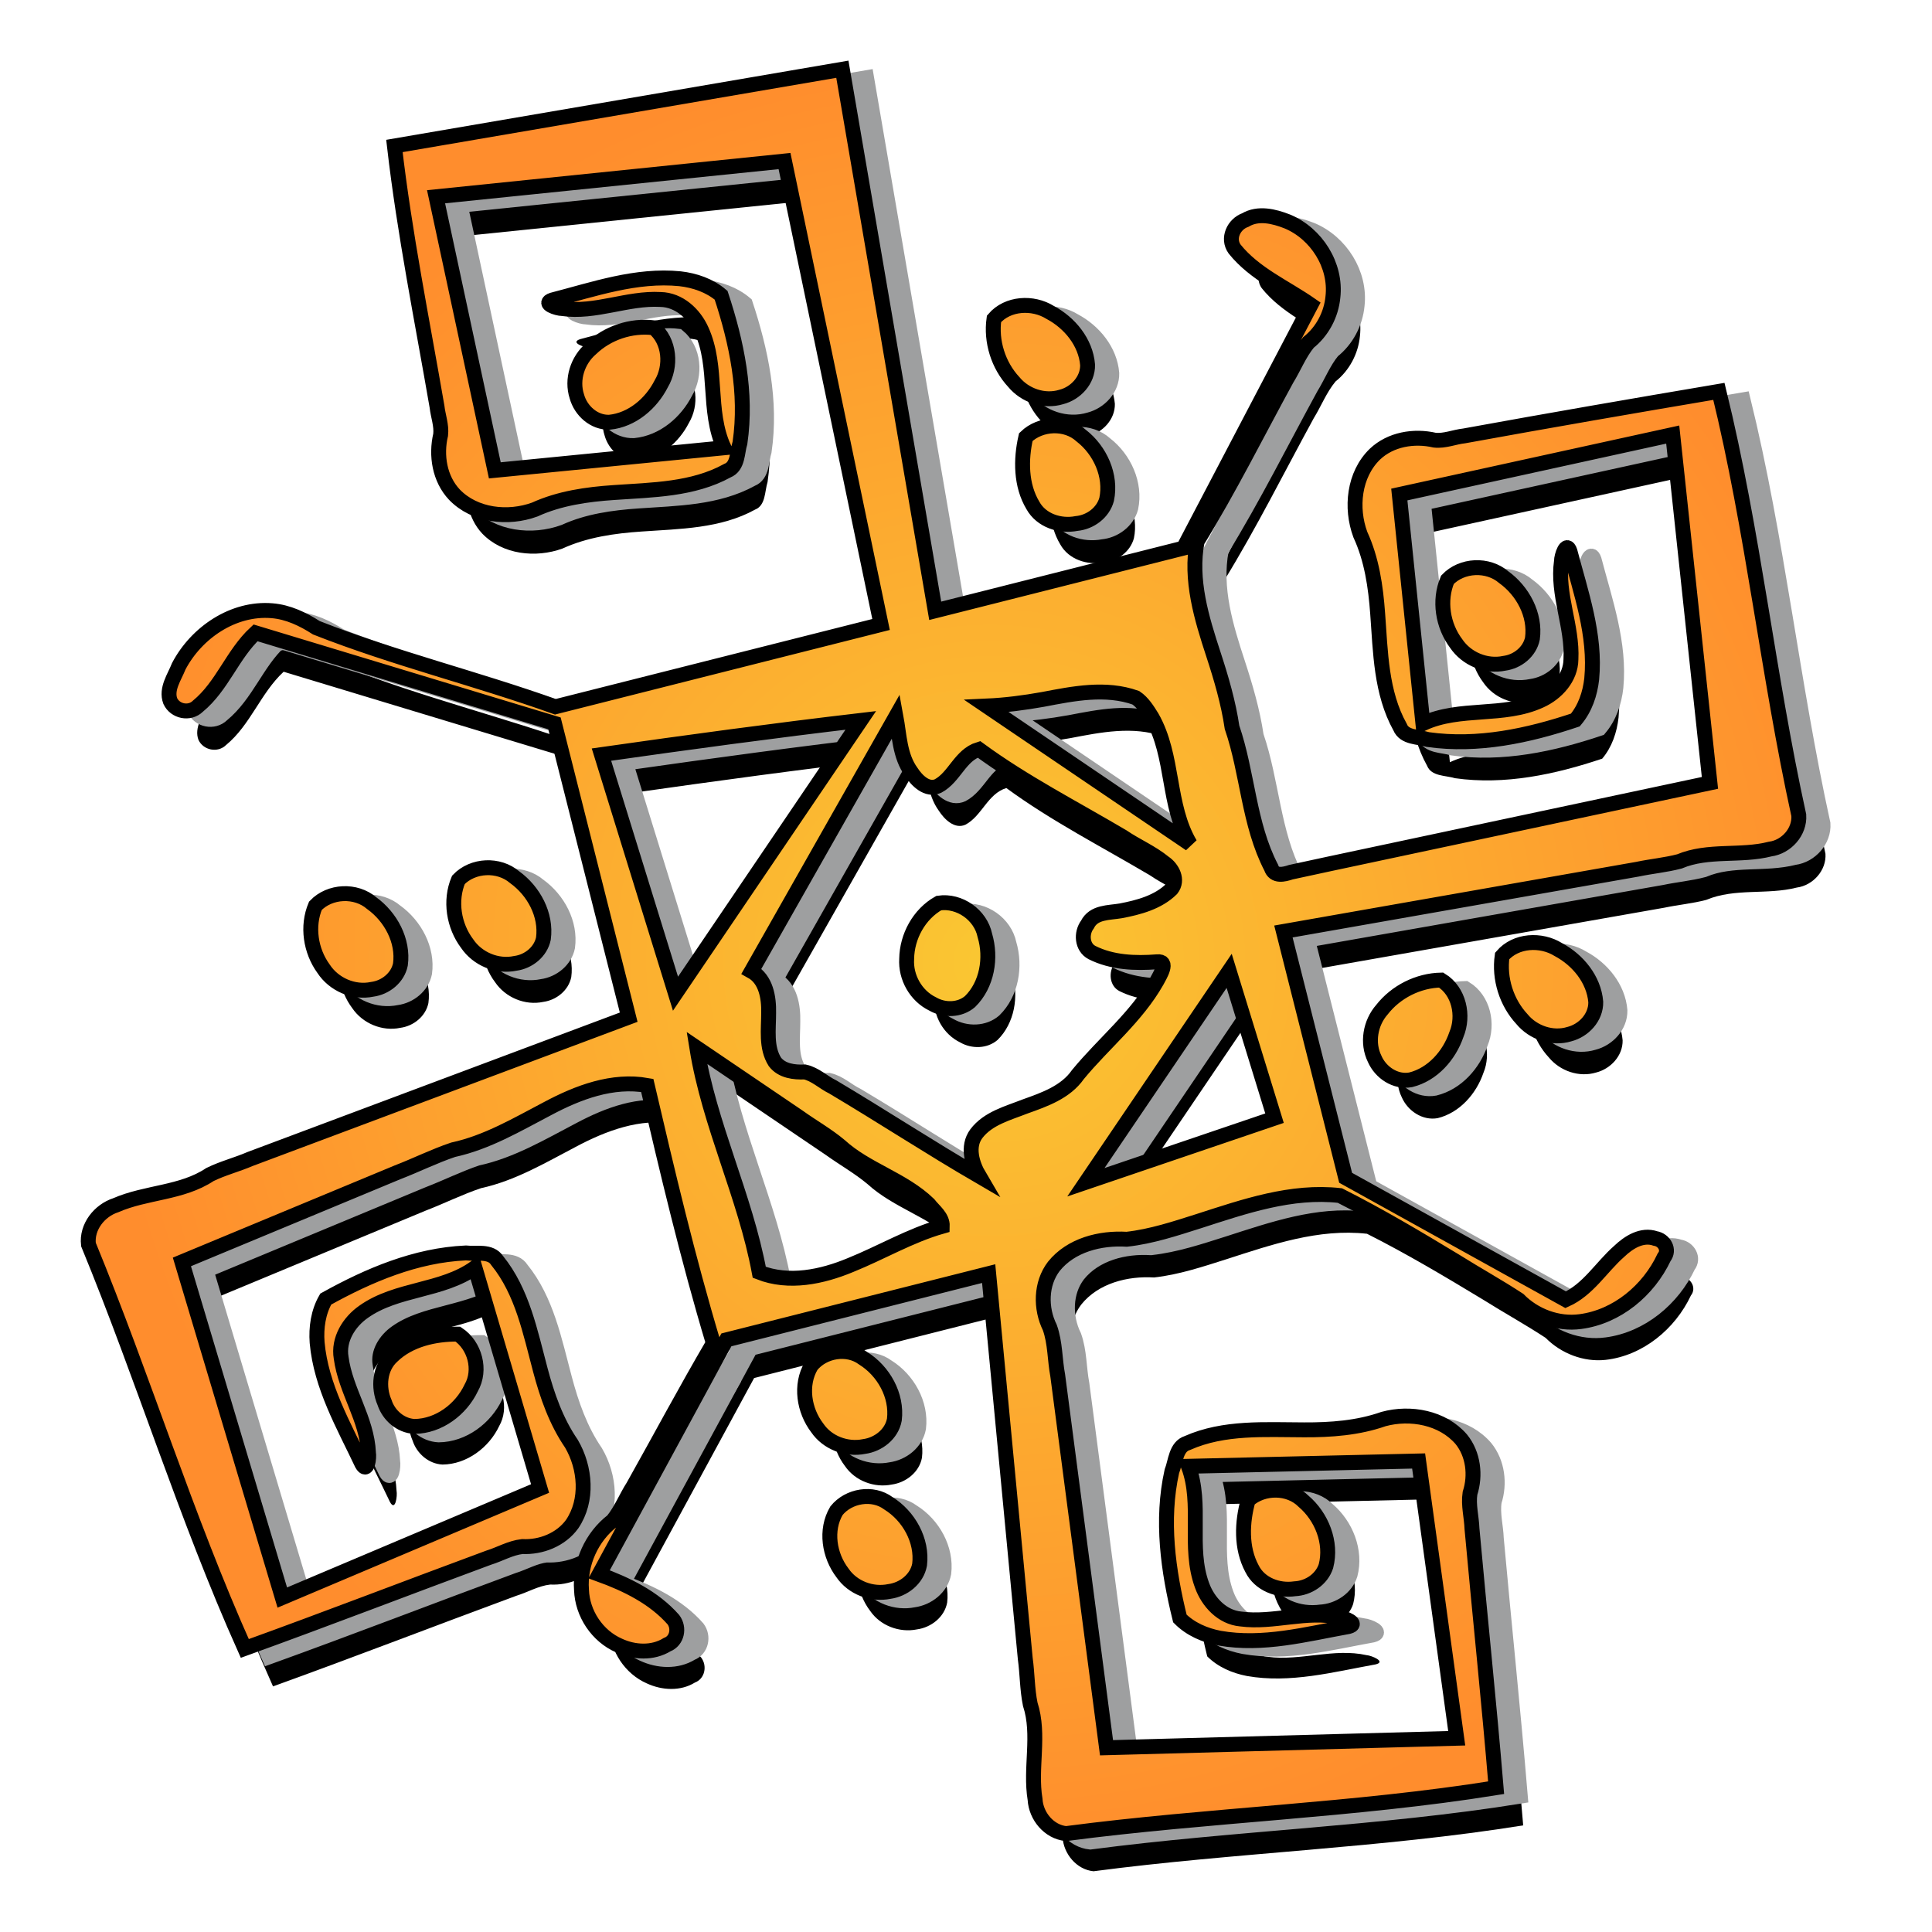
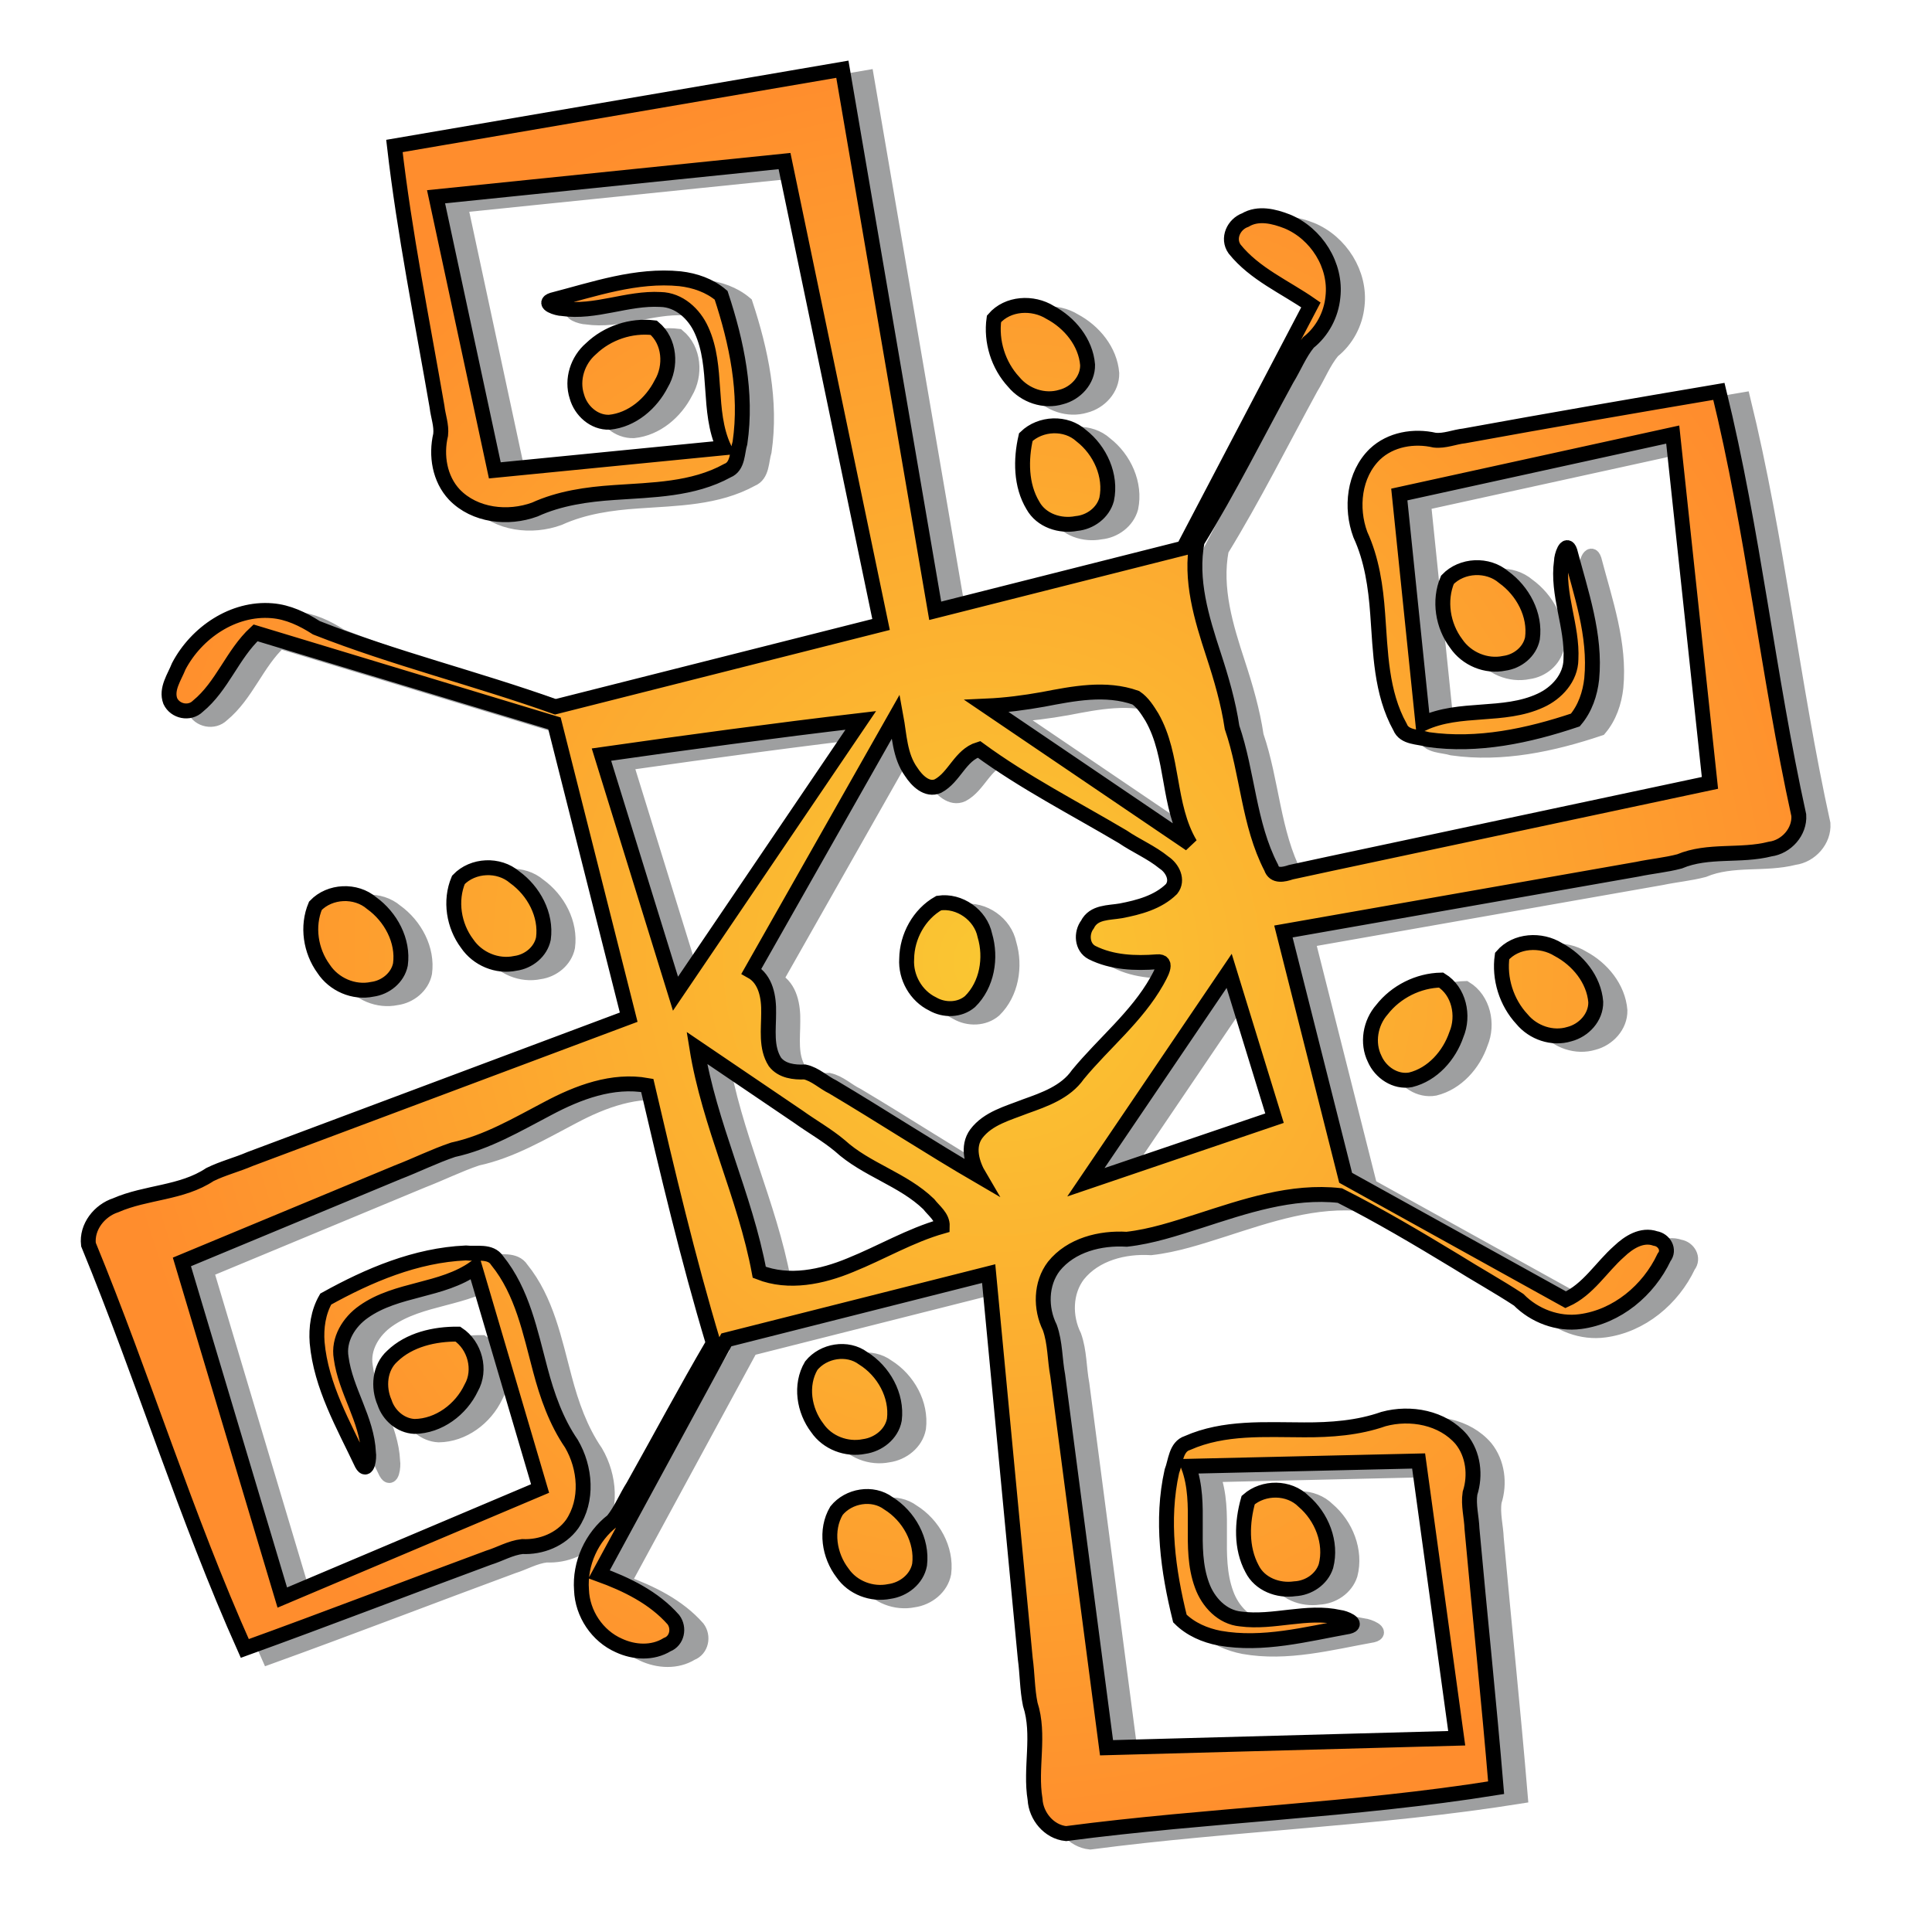
<svg xmlns="http://www.w3.org/2000/svg" xmlns:ns1="http://sodipodi.sourceforge.net/DTD/sodipodi-0.dtd" xmlns:ns2="http://www.inkscape.org/namespaces/inkscape" xmlns:xlink="http://www.w3.org/1999/xlink" width="114.853" height="114.853" id="svg3739" ns1:version="0.32" ns2:version="0.45.1" ns1:docbase="/home/digitalfredy/Desktop" ns1:docname="sol.svg" ns2:output_extension="org.inkscape.output.svg.inkscape" version="1.0">
  <defs id="defs3741">
    <filter ns2:collect="always" id="filter3262">
      <feGaussianBlur ns2:collect="always" stdDeviation="0.588" id="feGaussianBlur3264" />
    </filter>
    <linearGradient id="linearGradient931">
      <stop offset="0" id="stop932" style="stop-color:#fac732;stop-opacity:1;" />
      <stop offset="1" id="stop933" style="stop-color:#ff8d2d;stop-opacity:1;" />
    </linearGradient>
    <radialGradient ns2:collect="always" xlink:href="#linearGradient931" id="radialGradient16149" gradientUnits="userSpaceOnUse" gradientTransform="matrix(-0.137,1.9012768e-2,1.9427505e-2,0.14,-1704.196,951.564)" cx="-13397.574" cy="-313.875" fx="-13397.574" fy="-313.875" r="432.04" />
    <filter ns2:collect="always" id="filter4251">
      <feGaussianBlur ns2:collect="always" stdDeviation="0.588" id="feGaussianBlur4253" />
    </filter>
    <filter ns2:collect="always" id="filter4263">
      <feGaussianBlur ns2:collect="always" stdDeviation="12.67" id="feGaussianBlur4265" />
    </filter>
    <radialGradient ns2:collect="always" xlink:href="#linearGradient931" id="radialGradient5353" gradientUnits="userSpaceOnUse" gradientTransform="matrix(-0.137,1.9012768e-2,1.9427505e-2,0.14,-1704.196,951.564)" cx="-13397.574" cy="-313.875" fx="-13397.574" fy="-313.875" r="432.04" />
    <radialGradient ns2:collect="always" xlink:href="#linearGradient931" id="radialGradient5360" gradientUnits="userSpaceOnUse" gradientTransform="matrix(-0.137,1.9012768e-2,1.9427505e-2,0.14,-1704.196,951.564)" cx="-13397.574" cy="-313.875" fx="-13397.574" fy="-313.875" r="432.04" />
  </defs>
  <ns1:namedview id="base" pagecolor="#ffffff" bordercolor="#666666" borderopacity="1.0" ns2:pageopacity="0.0" ns2:pageshadow="2" ns2:zoom="3.5436504" ns2:cx="74.263083" ns2:cy="83.642964" ns2:document-units="px" ns2:current-layer="layer1" ns2:window-width="872" ns2:window-height="621" ns2:window-x="308" ns2:window-y="404" />
  <g ns2:label="Capa 1" ns2:groupmode="layer" id="layer1" transform="translate(-234.002,-212.078)">
-     <path id="path16137" d="M -13595.138,-1092.217 C -13668.751,-1094.538 -13742.365,-1096.858 -13815.979,-1099.178 C -13818.79,-1010.178 -13821.602,-921.178 -13824.413,-832.178 C -13865.658,-836.701 -13906.902,-841.226 -13948.147,-845.749 C -13974.034,-881.937 -13999.921,-918.124 -14025.808,-954.312 C -14014.581,-964.704 -14000.814,-972.903 -13992.808,-986.333 C -13989.872,-991.965 -13994.07,-998.359 -13999.899,-999.571 C -14006.675,-1002.414 -14014.003,-999.454 -14019.988,-996.1 C -14033.233,-988.321 -14040.812,-971.675 -14036.928,-956.653 C -14034.937,-948.27 -14029.53,-940.762 -14022.093,-936.387 C -14016.974,-931.69 -14013.579,-925.506 -14009.174,-920.19 C -13991.276,-896.08 -13974.294,-871.261 -13955.193,-848.065 C -13949.052,-830.033 -13952.2,-810.671 -13955.489,-792.408 C -13957.644,-780.443 -13959.427,-768.347 -13959.536,-756.179 C -13964.068,-732.979 -13961.018,-708.572 -13969.004,-686.011 C -13969.82,-681.323 -13974.665,-681.844 -13978.19,-682.506 C -14004.182,-684.494 -14030.194,-686.232 -14056.193,-688.141 C -14099.443,-691.239 -14142.693,-694.337 -14185.943,-697.434 C -14187.744,-754.173 -14189.544,-810.913 -14191.345,-867.652 C -14146.122,-864.134 -14100.898,-860.618 -14055.675,-857.1 C -14054.347,-819.811 -14053.02,-782.523 -14051.692,-745.234 C -14070.701,-751.063 -14090.841,-742.658 -14109.845,-748.431 C -14118.137,-750.881 -14125.91,-757.274 -14127.275,-766.207 C -14130.321,-782.06 -14124.814,-798.46 -14129.283,-814.124 C -14129.583,-816.529 -14133.039,-823.709 -14134.035,-818.349 C -14136.517,-797.558 -14140.922,-776.234 -14135.975,-755.448 C -14134.2,-748.42 -14130.802,-741.608 -14125.34,-736.725 C -14101.583,-732.267 -14076.591,-730.44 -14053.076,-737.183 C -14048.677,-739.232 -14041.821,-739.583 -14040.467,-745.048 C -14033.539,-762.935 -14036.087,-782.467 -14037.274,-801.1 C -14038.153,-814.252 -14038.07,-827.709 -14034.215,-840.429 C -14031.259,-853.906 -14035.123,-869.717 -14046.608,-878.146 C -14055.184,-884.287 -14066.702,-884.577 -14076.328,-880.903 C -14081.092,-879.695 -14086.053,-881.126 -14090.899,-880.973 C -14132.746,-882.74 -14174.608,-884.12 -14216.474,-885.357 C -14223.649,-815.755 -14221.088,-745.623 -14226.555,-675.913 C -14225.992,-667.86 -14218.436,-661.485 -14210.492,-661.542 C -14195.655,-659.875 -14180.697,-665.577 -14165.991,-661.675 C -14159.135,-660.849 -14152.198,-661.208 -14145.314,-660.724 C -14087.077,-658.63 -14028.839,-656.536 -13970.602,-654.441 C -13975.09,-613.521 -13979.579,-572.6 -13984.067,-531.679 C -14016.667,-507.193 -14049.267,-482.707 -14081.866,-458.22 C -14093.415,-461.593 -14101.117,-471.499 -14110.86,-477.937 C -14115.997,-481.638 -14122.981,-484.855 -14129.163,-481.704 C -14133.289,-480.438 -14135.435,-475.271 -14132.068,-472.038 C -14122.244,-456.977 -14104.932,-446.262 -14086.656,-446.733 C -14075.894,-447.045 -14065.605,-452.796 -14059.206,-461.373 C -14050.19,-469.269 -14040.579,-476.452 -14031.407,-484.166 C -14014.681,-497.756 -13997.837,-511.241 -13980.108,-523.515 C -13957.15,-529.382 -13933.395,-524.677 -13910.552,-520.668 C -13898.667,-518.639 -13886.648,-516.416 -13874.559,-516.741 C -13861.94,-519.289 -13847.373,-517.749 -13837.643,-508.591 C -13830.095,-501.127 -13828.313,-489.23 -13831.598,-479.377 C -13833.219,-471.599 -13831.8,-463.628 -13832.192,-455.764 C -13831.715,-394.925 -13831.238,-334.087 -13830.762,-273.248 C -13887.183,-266.955 -13943.604,-260.66 -14000.025,-254.366 C -14000.1,-299.721 -14000.174,-345.076 -14000.249,-390.431 C -13963.185,-394.717 -13926.121,-399.004 -13889.057,-403.29 C -13893.366,-383.876 -13883.386,-364.463 -13887.634,-345.057 C -13889.418,-336.597 -13895.171,-328.339 -13903.969,-326.268 C -13919.529,-321.971 -13936.315,-326.172 -13951.574,-320.473 C -13953.947,-319.984 -13960.831,-315.97 -13955.409,-315.4 C -13934.483,-314.567 -13912.871,-311.852 -13892.541,-318.444 C -13885.679,-320.775 -13879.161,-324.714 -13874.747,-330.561 C -13872.241,-354.386 -13872.239,-379.232 -13880.732,-401.957 C -13883.246,-406.417 -13884.299,-413.6 -13890.137,-414.571 C -13908.864,-419.946 -13928.401,-415.737 -13947.2,-413.093 C -13960.084,-411.236 -13973.306,-410.368 -13986.154,-412.976 C -13999.597,-414.701 -14014.711,-409.743 -14022.267,-397.991 C -14027.076,-390.003 -14026.823,-379.695 -14022.825,-371.433 C -14021.159,-365.846 -14022.004,-359.919 -14021.407,-354.177 C -14019.387,-312.092 -14018.006,-269.978 -14015.686,-227.907 C -13945.541,-226.44 -13875.628,-234.097 -13805.519,-234.621 C -13797.426,-236.577 -13792.224,-245.088 -13792.897,-253.178 C -13792.489,-268.712 -13799.72,-283.769 -13796.94,-299.339 C -13796.477,-306.77 -13797.595,-314.188 -13797.604,-321.623 C -13800.325,-384.23 -13803.045,-446.837 -13805.766,-509.444 C -13762.189,-504.664 -13718.613,-499.884 -13675.036,-495.106 C -13649.379,-460.32 -13623.722,-425.535 -13598.065,-390.75 C -13610.564,-384.145 -13622.865,-375.905 -13630.774,-363.93 C -13633.219,-359.553 -13631.188,-353.489 -13626.081,-352.319 C -13618.474,-348.983 -13609.644,-350.749 -13602.848,-355.125 C -13593.023,-361.157 -13587.352,-372.956 -13588.52,-384.397 C -13589.332,-397.247 -13597.012,-409.329 -13608.184,-415.671 C -13612.947,-420.136 -13616.162,-425.928 -13620.387,-430.865 C -13636.457,-452.022 -13652.056,-473.539 -13668.524,-494.392 C -13661.93,-537.016 -13657.89,-579.977 -13653.973,-622.914 C -13637.666,-628.229 -13620.15,-624.202 -13604.534,-618.481 C -13588.781,-612.832 -13573.038,-606.218 -13556.164,-604.944 C -13546.632,-603.15 -13537.411,-600.03 -13527.97,-597.831 C -13491.335,-588.266 -13454.706,-578.679 -13418.074,-569.106 C -13426.695,-512.993 -13435.316,-456.881 -13443.937,-400.768 C -13487.75,-412.512 -13531.562,-424.263 -13575.375,-436.009 C -13569.852,-472.907 -13564.329,-509.804 -13558.807,-546.702 C -13541.184,-537.494 -13519.846,-542.075 -13502.218,-532.922 C -13494.514,-528.997 -13488.043,-521.288 -13488.34,-512.254 C -13488.247,-496.108 -13496.67,-480.988 -13495.138,-464.767 C -13495.283,-462.347 -13493.198,-454.655 -13491.235,-459.743 C -13484.982,-479.734 -13476.728,-499.895 -13477.793,-521.244 C -13478.254,-528.479 -13480.357,-535.799 -13484.853,-541.586 C -13507.204,-550.216 -13531.194,-556.695 -13555.35,-554.416 C -13560.311,-553.15 -13567.521,-554.006 -13569.981,-548.622 C -13580.054,-531.939 -13581.081,-511.976 -13583.428,-493.134 C -13584.993,-480.208 -13587.601,-467.214 -13593.469,-455.488 C -13598.639,-442.959 -13597.793,-427.073 -13588.415,-416.714 C -13581.957,-409.988 -13571.937,-407.547 -13562.919,-409.256 C -13557.09,-409.41 -13551.586,-407.051 -13545.886,-406.132 C -13504.725,-397.12 -13463.701,-387.485 -13422.475,-378.769 C -13402.888,-446.239 -13391.751,-515.757 -13374.24,-583.744 C -13374.423,-592.358 -13381.819,-599.383 -13390.026,-600.839 C -13405.551,-605.209 -13422.596,-602.159 -13437.434,-609.308 C -13444.082,-611.498 -13451.096,-612.254 -13457.838,-614.112 C -13521.76,-628.416 -13585.681,-642.72 -13649.603,-657.025 C -13644.25,-705.842 -13638.897,-754.658 -13633.544,-803.474 C -13587.585,-824.677 -13541.625,-845.877 -13495.666,-867.08 C -13483.122,-858.339 -13476.097,-843.632 -13462.978,-835.608 C -13458.422,-832.238 -13451.667,-834.609 -13450.044,-839.962 C -13448.689,-846.053 -13453.681,-851.208 -13456.472,-856.157 C -13467.196,-871.115 -13486.606,-880.771 -13505.044,-876.642 C -13512.748,-874.945 -13519.449,-870.454 -13525.347,-865.427 C -13560.898,-845.378 -13598.946,-830.313 -13635.084,-811.413 C -13689.197,-817.348 -13743.31,-823.283 -13797.423,-829.218 C -13792.273,-905.758 -13787.123,-982.298 -13781.974,-1058.839 C -13725.247,-1060.886 -13668.521,-1062.934 -13611.794,-1064.982 C -13615.116,-1019.754 -13618.438,-974.526 -13621.76,-929.297 C -13659.042,-927.805 -13696.324,-926.313 -13733.606,-924.82 C -13727.859,-943.854 -13736.361,-963.955 -13730.675,-982.984 C -13728.263,-991.286 -13721.907,-999.088 -13712.979,-1000.49 C -13697.139,-1003.607 -13680.714,-998.167 -13665.069,-1002.707 C -13662.666,-1003.017 -13655.501,-1006.503 -13660.865,-1007.477 C -13681.669,-1009.875 -13703.014,-1014.193 -13723.781,-1009.158 C -13730.801,-1007.353 -13737.6,-1003.927 -13742.458,-998.441 C -13746.813,-974.623 -13748.521,-949.576 -13741.632,-926.056 C -13739.575,-921.699 -13739.191,-914.902 -13733.751,-913.591 C -13715.836,-906.735 -13696.313,-909.368 -13677.686,-910.639 C -13664.537,-911.577 -13651.08,-911.554 -13638.342,-907.756 C -13624.852,-904.859 -13609.059,-908.793 -13600.679,-920.315 C -13594.568,-928.926 -13594.34,-940.457 -13598.062,-950.076 C -13599.215,-954.568 -13598.074,-959.255 -13598.196,-963.833 C -13596.792,-1006.616 -13594.152,-1049.393 -13595.138,-1092.217 z M -13707.844,-987.323 C -13714.763,-979.776 -13713.886,-967.545 -13707.695,-959.834 C -13701.55,-951.009 -13691.215,-944.366 -13680.21,-944.797 C -13672.761,-945.542 -13667.157,-952.222 -13666.215,-959.412 C -13664.69,-967.944 -13669.005,-976.808 -13676.22,-981.436 C -13685.187,-987.955 -13697.133,-990.173 -13707.844,-987.323 z M -13872.268,-968.82 C -13879.938,-975.597 -13892.147,-974.494 -13899.74,-968.163 C -13908.449,-961.859 -13914.892,-951.403 -13914.262,-940.412 C -13913.38,-932.98 -13906.599,-927.503 -13899.396,-926.696 C -13890.84,-925.33 -13882.061,-929.809 -13877.57,-937.105 C -13871.221,-946.189 -13869.23,-958.167 -13872.268,-968.82 z M -13879.68,-909.764 C -13887.698,-915.61 -13900.019,-914.449 -13906.445,-906.739 C -13914.552,-898.444 -13918.415,-885.481 -13914.422,-874.363 C -13911.77,-868.134 -13904.997,-864.473 -13898.358,-864.76 C -13890.245,-864.321 -13881.536,-868.46 -13878.513,-876.363 C -13874,-886.931 -13875.687,-899.304 -13879.68,-909.764 z M -13654.077,-785.295 C -13660.622,-745.264 -13667.168,-705.233 -13673.713,-665.201 C -13709.548,-704.931 -13745.383,-744.66 -13781.219,-784.389 C -13738.845,-785.307 -13696.458,-785.434 -13654.077,-785.295 z M -13798.424,-783.989 C -13769.544,-746.309 -13740.663,-708.63 -13711.783,-670.95 C -13718.274,-666.092 -13718.462,-657.008 -13717.272,-649.71 C -13716.21,-641.842 -13713.553,-633.319 -13717.025,-625.698 C -13719.778,-620.857 -13725.615,-619.325 -13730.762,-618.857 C -13735.677,-617.018 -13738.946,-612.604 -13743.236,-609.749 C -13764.96,-592.374 -13785.929,-574.075 -13807.815,-556.9 C -13805.094,-563.409 -13803.748,-572.087 -13809.179,-577.624 C -13815.859,-584.311 -13825.782,-585.381 -13834.536,-587.501 C -13844.318,-589.527 -13854.995,-591.665 -13862.08,-599.331 C -13876.65,-612.735 -13894.175,-623.127 -13906.334,-639.022 C -13908.056,-641.459 -13913.761,-648.077 -13907.76,-648.315 C -13897.094,-648.951 -13885.973,-650.934 -13877.019,-657.124 C -13872.482,-660.365 -13873.016,-667.213 -13876.681,-670.912 C -13880.616,-676.646 -13887.786,-675.086 -13893.637,-675.281 C -13902.592,-675.733 -13912.169,-676.886 -13919.571,-682.385 C -13923.571,-686.224 -13921.415,-692.37 -13917.759,-695.589 C -13912.349,-701.432 -13905.401,-705.523 -13899.528,-710.855 C -13878.223,-727.837 -13855.776,-743.513 -13836.184,-762.539 C -13826.772,-761.04 -13822.594,-750.769 -13814.048,-747.632 C -13808.444,-745.961 -13804.173,-751.709 -13802.108,-756.148 C -13797.533,-764.737 -13798.849,-774.657 -13798.424,-783.989 z M -14073.143,-812.817 C -14081.106,-819.136 -14093.673,-817.93 -14100.392,-810.326 C -14108.642,-802.453 -14113.289,-790.065 -14110.131,-778.847 C -14107.925,-772.615 -14101.427,-768.76 -14094.959,-768.793 C -14085.934,-768.161 -14077.063,-773.44 -14073.087,-781.526 C -14067.804,-791.039 -14067.54,-803.378 -14073.143,-812.817 z M -13842.777,-782.879 C -13872.374,-756.178 -13901.971,-729.477 -13931.568,-702.776 C -13923.049,-723.053 -13929.794,-746.092 -13921.64,-766.456 C -13920,-770.163 -13918.224,-774.167 -13915.191,-776.881 C -13901.418,-784.064 -13885.395,-783.069 -13870.375,-782.303 C -13861.176,-781.947 -13851.947,-782.019 -13842.777,-782.879 z M -13506.214,-731.656 C -13514.176,-737.979 -13526.748,-736.779 -13533.469,-729.173 C -13541.721,-721.3 -13546.372,-708.911 -13543.214,-697.69 C -13541.009,-691.457 -13534.511,-687.599 -13528.041,-687.632 C -13519.015,-686.999 -13510.14,-692.275 -13506.16,-700.362 C -13500.874,-709.875 -13500.605,-722.217 -13506.214,-731.656 z M -13576.81,-734.555 C -13584.771,-740.877 -13597.339,-739.678 -13604.06,-732.074 C -13612.312,-724.203 -13616.959,-711.815 -13613.801,-700.597 C -13611.596,-694.364 -13605.097,-690.509 -13598.628,-690.541 C -13589.604,-689.908 -13580.729,-695.18 -13576.751,-703.267 C -13571.466,-712.779 -13571.203,-725.119 -13576.81,-734.555 z M -13806.558,-691.204 C -13816.723,-691.329 -13825.924,-682.684 -13826.584,-672.558 C -13828.29,-661.283 -13824.386,-648.64 -13815.022,-641.701 C -13809.463,-638.124 -13801.964,-639.051 -13796.869,-643.037 C -13789.345,-648.061 -13785.557,-657.664 -13787.362,-666.494 C -13789.005,-677.251 -13796.347,-687.175 -13806.558,-691.204 z M -13680.37,-637.681 C -13681.193,-599.764 -13693.682,-563.273 -13695.401,-525.444 C -13708.887,-517.852 -13725.281,-519.018 -13739.748,-522.804 C -13755.433,-526.726 -13770.51,-533.105 -13786.601,-535.344 C -13787.387,-539.828 -13783.582,-543.34 -13781.545,-546.935 C -13770.779,-560.674 -13753.811,-567.594 -13742.693,-580.993 C -13737.171,-587.075 -13730.602,-592.069 -13724.658,-597.722 C -13709.895,-611.042 -13695.132,-624.361 -13680.37,-637.681 z M -13941.845,-639.117 C -13914.13,-608.383 -13886.414,-577.651 -13858.699,-546.918 C -13890.405,-552.994 -13922.111,-559.069 -13953.817,-565.144 C -13949.801,-589.797 -13945.836,-614.46 -13941.845,-639.117 z M -14074.285,-627.998 C -14081.956,-634.775 -14094.164,-633.671 -14101.757,-627.341 C -14110.466,-621.036 -14116.909,-610.581 -14116.279,-599.589 C -14115.397,-592.158 -14108.615,-586.68 -14101.412,-585.873 C -14092.856,-584.509 -14084.077,-588.986 -14079.585,-596.282 C -14073.237,-605.366 -14071.24,-617.344 -14074.285,-627.998 z M -14043.294,-620.493 C -14051.204,-613.995 -14052.056,-601.764 -14047.012,-593.26 C -14042.171,-583.659 -14032.876,-575.627 -14021.921,-574.504 C -14014.443,-574.193 -14007.955,-580.016 -14006.012,-587.001 C -14003.301,-595.233 -14006.325,-604.615 -14012.816,-610.211 C -14020.777,-617.926 -14032.288,-621.803 -14043.294,-620.493 z M -13546.138,-515.857 C -13553.571,-509.286 -13555.091,-497.006 -13548.946,-489.071 C -13542.591,-479.372 -13530.768,-472.808 -13519.053,-474.313 C -13512.416,-475.561 -13507.381,-481.363 -13506.232,-487.896 C -13504.078,-495.629 -13506.122,-504.903 -13513.024,-509.615 C -13522.374,-516.474 -13534.98,-517.518 -13546.138,-515.857 z M -13714.175,-476.999 C -13721.033,-483.442 -13732.849,-483.795 -13739.666,-477.085 C -13748.636,-469.613 -13753.625,-456.905 -13750.579,-445.438 C -13748.306,-438.615 -13741.182,-434.513 -13734.195,-434.54 C -13725.52,-434.006 -13716.783,-438.787 -13712.897,-446.627 C -13707.664,-455.884 -13707.365,-468.429 -13714.175,-476.999 z M -13716.607,-405.472 C -13723.46,-411.919 -13735.274,-412.279 -13742.093,-405.574 C -13751.065,-398.108 -13756.055,-385.404 -13753.013,-373.939 C -13750.744,-367.115 -13743.622,-363.013 -13736.637,-363.037 C -13727.964,-362.501 -13719.225,-367.274 -13715.334,-375.11 C -13710.098,-384.361 -13709.786,-396.91 -13716.607,-405.472 z M -13915.549,-383.01 C -13923.829,-388.476 -13936.083,-386.745 -13942.142,-378.743 C -13949.851,-370.076 -13953.103,-356.946 -13948.591,-346.026 C -13945.641,-339.915 -13938.681,-336.586 -13932.051,-337.192 C -13923.939,-337.137 -13915.485,-341.693 -13912.822,-349.695 C -13908.799,-360.455 -13911.07,-372.754 -13915.549,-383.01 z " style="fill:#000000;fill-opacity:1;stroke:none;stroke-width:9.719;stroke-miterlimit:4;stroke-dasharray:none;stroke-opacity:1;filter:url(#filter4263)" transform="matrix(-0.121,1.6844181e-2,1.6844181e-2,0.121,-1367.507,584.252)" />
    <path id="path16139" d="M 86.702,598.712 C 96.721,596.996 106.739,595.279 116.758,593.562 C 118.835,605.675 120.911,617.788 122.987,629.901 C 128.54,628.498 134.092,627.095 139.644,625.693 C 142.495,620.254 145.345,614.815 148.196,609.376 C 146.463,608.169 144.426,607.31 143.076,605.626 C 142.568,604.912 143.02,603.958 143.794,603.681 C 144.666,603.164 145.724,603.429 146.606,603.774 C 148.565,604.585 149.917,606.717 149.672,608.844 C 149.559,610.028 148.962,611.157 148.029,611.897 C 147.418,612.636 147.072,613.546 146.571,614.356 C 144.583,617.993 142.733,621.708 140.563,625.242 C 140.067,627.824 140.865,630.411 141.662,632.845 C 142.184,634.44 142.657,636.059 142.904,637.72 C 143.964,640.806 144.012,644.2 145.532,647.133 C 145.733,647.758 146.385,647.594 146.854,647.437 C 150.37,646.671 153.893,645.939 157.41,645.183 C 163.264,643.938 169.117,642.692 174.97,641.446 C 174.138,633.656 173.305,625.865 172.472,618.075 C 166.357,619.415 160.242,620.756 154.127,622.097 C 154.655,627.219 155.182,632.342 155.709,637.465 C 158.197,636.306 161.11,637.072 163.598,635.922 C 164.685,635.429 165.626,634.408 165.643,633.16 C 165.758,630.935 164.693,628.798 165.007,626.572 C 165.002,626.238 165.337,625.19 165.575,625.904 C 166.31,628.699 167.318,631.53 167.037,634.466 C 166.928,635.46 166.593,636.456 165.939,637.227 C 162.776,638.289 159.395,639.013 156.052,638.539 C 155.411,638.342 154.468,638.425 154.179,637.703 C 152.891,635.39 152.868,632.672 152.676,630.102 C 152.547,628.287 152.28,626.449 151.511,624.784 C 150.85,622.998 151.078,620.763 152.487,619.392 C 153.543,618.39 155.112,618.131 156.498,618.45 C 157.172,618.525 157.823,618.235 158.488,618.164 C 164.175,617.126 169.871,616.142 175.571,615.177 C 177.874,624.555 178.859,634.191 180.931,643.616 C 181.007,644.728 180.096,645.743 179.008,645.886 C 177.012,646.396 174.859,645.901 172.923,646.714 C 172.001,646.957 171.046,647.04 170.114,647.237 C 162.193,648.63 154.272,650.024 146.351,651.418 C 147.742,656.926 149.134,662.435 150.525,667.943 C 155.447,670.671 160.369,673.398 165.291,676.126 C 166.806,675.445 167.671,673.945 168.88,672.879 C 169.512,672.276 170.405,671.703 171.31,672.016 C 171.898,672.111 172.29,672.776 171.891,673.282 C 170.849,675.495 168.737,677.268 166.274,677.591 C 164.764,677.796 163.197,677.202 162.134,676.125 C 160.751,675.217 159.301,674.418 157.9,673.538 C 155.355,671.998 152.796,670.475 150.139,669.135 C 146.889,668.769 143.732,669.864 140.685,670.846 C 139.099,671.349 137.498,671.882 135.84,672.067 C 134.066,671.959 132.104,672.446 130.948,673.883 C 130.058,675.047 130.041,676.707 130.678,677.992 C 131.047,679.024 131.005,680.141 131.208,681.208 C 132.299,689.534 133.391,697.86 134.482,706.185 C 142.315,705.973 150.147,705.761 157.979,705.548 C 157.127,699.347 156.275,693.145 155.423,686.944 C 150.275,687.063 145.127,687.182 139.979,687.3 C 140.936,689.873 139.942,692.716 140.891,695.288 C 141.296,696.41 142.239,697.43 143.482,697.546 C 145.69,697.837 147.905,696.944 150.099,697.433 C 150.433,697.454 151.45,697.872 150.719,698.053 C 147.875,698.565 144.972,699.347 142.068,698.832 C 141.086,698.644 140.12,698.23 139.405,697.514 C 138.61,694.305 138.137,690.909 138.866,687.641 C 139.125,686.983 139.132,685.981 139.912,685.738 C 142.37,684.647 145.12,684.851 147.741,684.855 C 149.537,684.864 151.361,684.731 153.068,684.13 C 154.874,683.639 157.035,684.029 158.291,685.494 C 159.095,686.49 159.261,687.895 158.873,689.095 C 158.746,689.922 158.983,690.747 159.012,691.574 C 159.533,697.34 160.143,703.098 160.623,708.867 C 151.062,710.402 141.36,710.684 131.766,711.946 C 130.622,711.832 129.749,710.768 129.688,709.649 C 129.337,707.533 130.039,705.337 129.363,703.262 C 129.158,702.255 129.17,701.219 129.03,700.203 C 128.211,691.593 127.393,682.983 126.575,674.373 C 120.708,675.854 114.843,677.337 108.976,678.818 C 106.13,684.061 103.285,689.304 100.439,694.547 C 102.273,695.212 104.111,696.105 105.42,697.591 C 105.837,698.143 105.675,699.011 104.999,699.268 C 104.023,699.869 102.782,699.795 101.77,699.326 C 100.312,698.688 99.312,697.183 99.254,695.597 C 99.121,693.825 99.941,692.027 101.348,690.948 C 101.914,690.247 102.243,689.394 102.727,688.639 C 104.522,685.441 106.245,682.203 108.1,679.04 C 106.391,673.34 105.017,667.548 103.671,661.754 C 101.37,661.334 99.074,662.19 97.068,663.254 C 94.993,664.337 92.944,665.567 90.63,666.066 C 89.377,666.488 88.191,667.081 86.958,667.556 C 82.12,669.566 77.281,671.577 72.443,673.588 C 74.688,681.095 76.934,688.601 79.179,696.108 C 84.945,693.669 90.71,691.23 96.476,688.792 C 95.02,683.853 93.563,678.914 92.107,673.975 C 89.873,675.568 86.869,675.348 84.633,676.934 C 83.655,677.618 82.917,678.794 83.129,680.024 C 83.423,682.233 84.862,684.139 84.961,686.386 C 85.027,686.714 84.888,687.805 84.523,687.147 C 83.289,684.533 81.777,681.934 81.516,678.995 C 81.442,677.998 81.59,676.957 82.095,676.08 C 84.986,674.475 88.142,673.134 91.488,672.986 C 92.19,673.065 93.159,672.811 93.598,673.5 C 95.292,675.589 95.812,678.298 96.491,680.83 C 96.951,682.567 97.554,684.293 98.579,685.785 C 99.524,687.399 99.711,689.587 98.626,691.181 C 97.871,692.224 96.547,692.748 95.282,692.686 C 94.482,692.775 93.775,693.202 93.013,693.437 C 87.558,695.451 82.133,697.548 76.663,699.523 C 72.701,690.673 69.859,681.381 66.172,672.42 C 66.034,671.239 66.911,670.138 68.005,669.783 C 70.045,668.891 72.433,668.984 74.325,667.724 C 75.192,667.299 76.137,667.062 77.023,666.68 C 85.489,663.509 93.955,660.338 102.421,657.167 C 100.761,650.596 99.101,644.025 97.442,637.453 C 90.756,635.429 84.07,633.404 77.384,631.38 C 75.836,632.814 75.155,634.957 73.514,636.304 C 72.955,636.851 71.987,636.655 71.663,635.954 C 71.362,635.147 71.947,634.348 72.234,633.618 C 73.416,631.37 75.885,629.681 78.484,629.895 C 79.566,629.981 80.567,630.461 81.464,631.038 C 86.708,633.104 92.199,634.442 97.501,636.339 C 104.785,634.499 112.07,632.659 119.354,630.818 C 117.195,620.453 115.036,610.088 112.877,599.723 C 105.083,600.522 97.29,601.32 89.496,602.119 C 90.81,608.238 92.124,614.358 93.438,620.477 C 98.563,619.973 103.688,619.468 108.813,618.963 C 107.666,616.47 108.445,613.561 107.306,611.068 C 106.819,609.979 105.801,609.033 104.554,609.011 C 102.33,608.886 100.188,609.942 97.963,609.619 C 97.628,609.622 96.583,609.282 97.298,609.047 C 100.096,608.323 102.932,607.327 105.866,607.621 C 106.86,607.734 107.855,608.073 108.623,608.731 C 109.67,611.899 110.378,615.284 109.889,618.625 C 109.69,619.265 109.769,620.209 109.046,620.495 C 106.727,621.773 104.009,621.784 101.438,621.965 C 99.624,622.087 97.786,622.345 96.117,623.106 C 94.303,623.769 92.02,623.515 90.669,622.041 C 89.73,620.993 89.486,619.481 89.796,618.137 C 89.891,617.494 89.636,616.866 89.566,616.23 C 88.559,610.4 87.381,604.594 86.702,598.712 z M 104.103,610.909 C 105.192,611.809 105.305,613.497 104.605,614.669 C 103.933,615.992 102.646,617.097 101.134,617.247 C 100.101,617.287 99.208,616.48 98.943,615.515 C 98.572,614.378 98.993,613.084 99.892,612.314 C 100.994,611.253 102.584,610.723 104.103,610.909 z M 126.931,610.312 C 127.851,609.24 129.541,609.158 130.699,609.879 C 132.01,610.576 133.089,611.882 133.212,613.397 C 133.233,614.429 132.41,615.307 131.44,615.554 C 130.297,615.904 129.012,615.458 128.259,614.547 C 127.218,613.426 126.717,611.826 126.931,610.312 z M 129.067,618.244 C 130.052,617.292 131.759,617.217 132.784,618.149 C 134.05,619.129 134.825,620.827 134.489,622.424 C 134.244,623.327 133.384,623.956 132.47,624.042 C 131.37,624.255 130.108,623.851 129.543,622.833 C 128.725,621.475 128.72,619.749 129.067,618.244 z M 100.594,639.548 C 102.25,644.896 103.906,650.244 105.562,655.591 C 109.705,649.479 113.848,643.367 117.992,637.255 C 112.182,637.935 106.385,638.723 100.594,639.548 z M 120.351,636.982 C 117.119,642.682 113.888,648.382 110.656,654.082 C 111.637,654.622 111.835,655.861 111.811,656.881 C 111.815,657.977 111.614,659.192 112.233,660.168 C 112.702,660.777 113.529,660.876 114.241,660.842 C 114.948,661 115.479,661.541 116.12,661.85 C 119.42,663.812 122.634,665.915 125.952,667.846 C 125.457,667.008 125.108,665.848 125.745,664.988 C 126.531,663.947 127.867,663.612 129.023,663.155 C 130.322,662.692 131.741,662.197 132.564,661.015 C 134.3,658.905 136.499,657.151 137.859,654.747 C 138.047,654.381 138.702,653.368 137.877,653.45 C 136.407,653.566 134.849,653.506 133.507,652.83 C 132.825,652.473 132.768,651.527 133.199,650.952 C 133.628,650.093 134.637,650.17 135.433,650.032 C 136.649,649.8 137.936,649.46 138.843,648.568 C 139.317,647.967 138.905,647.168 138.345,646.797 C 137.494,646.101 136.466,645.675 135.562,645.057 C 132.327,643.141 128.96,641.425 125.921,639.196 C 124.663,639.581 124.287,641.064 123.178,641.655 C 122.444,641.99 121.751,641.286 121.384,640.718 C 120.595,639.631 120.587,638.25 120.351,636.982 z M 157.357,627.818 C 158.325,626.803 160.066,626.729 161.129,627.64 C 162.407,628.56 163.278,630.165 163.059,631.758 C 162.876,632.652 162.061,633.303 161.177,633.421 C 159.955,633.679 158.642,633.127 157.944,632.097 C 157.041,630.897 156.769,629.215 157.357,627.818 z M 126.435,636.291 C 130.989,639.378 135.542,642.465 140.096,645.552 C 138.546,642.943 139.03,639.665 137.528,637.036 C 137.233,636.561 136.914,636.047 136.448,635.734 C 134.429,635.014 132.257,635.454 130.219,635.845 C 128.968,636.068 127.705,636.234 126.435,636.291 z M 81.401,649.692 C 82.369,648.676 84.11,648.601 85.174,649.513 C 86.452,650.432 87.323,652.037 87.105,653.631 C 86.922,654.525 86.107,655.176 85.222,655.295 C 84,655.553 82.686,655 81.989,653.97 C 81.086,652.77 80.814,651.089 81.401,649.692 z M 90.996,647.953 C 91.964,646.938 93.705,646.863 94.769,647.774 C 96.046,648.694 96.917,650.298 96.698,651.892 C 96.515,652.786 95.701,653.436 94.816,653.555 C 93.594,653.813 92.281,653.261 91.583,652.231 C 90.68,651.032 90.408,649.35 90.996,647.953 z M 123.227,649.511 C 124.614,649.301 126.036,650.308 126.319,651.679 C 126.767,653.188 126.473,654.991 125.325,656.117 C 124.633,656.712 123.59,656.728 122.818,656.28 C 121.694,655.736 120.994,654.495 121.073,653.254 C 121.093,651.752 121.907,650.256 123.227,649.511 z M 106.995,659.227 C 107.828,664.394 110.229,669.145 111.183,674.284 C 113.171,675.065 115.39,674.594 117.296,673.801 C 119.365,672.967 121.305,671.808 123.462,671.197 C 123.484,670.569 122.898,670.161 122.551,669.708 C 120.818,668.035 118.367,667.411 116.592,665.791 C 115.722,665.065 114.729,664.507 113.809,663.847 C 111.537,662.307 109.266,660.767 106.995,659.227 z M 142.711,654.059 C 139.507,658.787 136.302,663.515 133.098,668.244 C 137.317,666.81 141.535,665.377 145.754,663.944 C 144.74,660.649 143.722,657.355 142.711,654.059 z M 161.027,653.061 C 161.947,651.989 163.637,651.908 164.795,652.629 C 166.105,653.325 167.185,654.632 167.308,656.146 C 167.328,657.179 166.505,658.057 165.536,658.304 C 164.392,658.653 163.107,658.208 162.354,657.296 C 161.314,656.175 160.813,654.575 161.027,653.061 z M 156.933,654.676 C 158.138,655.414 158.487,657.07 157.959,658.328 C 157.48,659.733 156.362,661.007 154.886,661.369 C 153.869,661.554 152.872,660.881 152.473,659.963 C 151.946,658.89 152.182,657.55 152.962,656.661 C 153.904,655.455 155.404,654.706 156.933,654.676 z M 90.962,678.432 C 92.103,679.189 92.544,680.839 91.855,682.041 C 91.17,683.487 89.679,684.609 88.049,684.626 C 87.118,684.582 86.319,683.885 86.038,683.013 C 85.597,681.997 85.699,680.69 86.553,679.915 C 87.701,678.8 89.405,678.417 90.962,678.432 z M 114.671,680.549 C 115.486,679.538 117.094,679.265 118.154,680.053 C 119.522,680.904 120.446,682.546 120.247,684.171 C 120.066,685.147 119.17,685.844 118.215,685.973 C 117.039,686.211 115.754,685.723 115.073,684.726 C 114.182,683.56 113.901,681.85 114.671,680.549 z M 116.363,690.281 C 117.178,689.269 118.786,688.995 119.845,689.782 C 121.214,690.632 122.138,692.274 121.94,693.899 C 121.759,694.875 120.864,695.571 119.908,695.701 C 118.733,695.939 117.448,695.452 116.767,694.455 C 115.875,693.29 115.594,691.581 116.363,690.281 z M 143.986,689.569 C 145.014,688.664 146.722,688.668 147.702,689.647 C 148.921,690.685 149.615,692.418 149.206,693.996 C 148.919,694.888 148.03,695.475 147.113,695.518 C 146.005,695.68 144.763,695.218 144.246,694.175 C 143.492,692.78 143.569,691.056 143.986,689.569 z " style="fill:#9e9fa0;fill-opacity:1;stroke:#9e9fa0;stroke-width:1;stroke-miterlimit:4;stroke-dasharray:none;stroke-opacity:1;filter:url(#filter4251)" transform="matrix(0.886,0,0,0.886,182.069,-309.2)" />
    <path id="path16141" d="M 85.079,598.145 C 95.098,596.428 105.116,594.712 115.135,592.995 C 117.212,605.108 119.288,617.221 121.365,629.333 C 126.917,627.931 132.469,626.528 138.021,625.126 C 140.872,619.687 143.722,614.248 146.573,608.809 C 144.84,607.602 142.803,606.742 141.453,605.059 C 140.945,604.345 141.397,603.391 142.171,603.114 C 143.043,602.597 144.101,602.862 144.983,603.207 C 146.941,604.018 148.294,606.15 148.049,608.277 C 147.936,609.461 147.339,610.59 146.406,611.329 C 145.796,612.069 145.449,612.979 144.948,613.789 C 142.96,617.426 141.11,621.141 138.94,624.675 C 138.444,627.257 139.242,629.844 140.039,632.278 C 140.561,633.872 141.034,635.492 141.281,637.153 C 142.341,640.239 142.389,643.633 143.909,646.565 C 144.11,647.191 144.762,647.027 145.232,646.87 C 148.747,646.104 152.27,645.372 155.787,644.616 C 161.641,643.371 167.494,642.125 173.347,640.879 C 172.515,633.089 171.682,625.298 170.85,617.508 C 164.734,618.848 158.619,620.189 152.504,621.53 C 153.032,626.652 153.559,631.775 154.087,636.897 C 156.574,635.739 159.487,636.505 161.975,635.355 C 163.062,634.862 164.003,633.84 164.02,632.593 C 164.135,630.368 163.07,628.231 163.384,626.005 C 163.379,625.67 163.714,624.623 163.953,625.336 C 164.687,628.131 165.695,630.963 165.414,633.898 C 165.305,634.893 164.97,635.889 164.316,636.66 C 161.153,637.721 157.772,638.446 154.429,637.972 C 153.789,637.775 152.845,637.858 152.556,637.136 C 151.269,634.823 151.245,632.104 151.053,629.535 C 150.923,627.72 150.657,625.882 149.888,624.217 C 149.227,622.43 149.455,620.196 150.865,618.825 C 151.92,617.822 153.489,617.564 154.875,617.883 C 155.549,617.958 156.2,617.668 156.865,617.596 C 162.552,616.559 168.249,615.575 173.948,614.61 C 176.251,623.988 177.236,633.623 179.308,643.049 C 179.384,644.16 178.473,645.175 177.386,645.319 C 175.389,645.829 173.236,645.334 171.3,646.147 C 170.378,646.39 169.423,646.473 168.491,646.67 C 160.57,648.063 152.649,649.457 144.728,650.85 C 146.119,656.359 147.511,661.867 148.903,667.376 C 153.824,670.103 158.746,672.831 163.668,675.558 C 165.183,674.878 166.048,673.377 167.257,672.312 C 167.889,671.708 168.782,671.136 169.687,671.449 C 170.275,671.544 170.667,672.209 170.268,672.715 C 169.226,674.927 167.115,676.701 164.652,677.024 C 163.141,677.228 161.574,676.635 160.511,675.558 C 159.128,674.65 157.678,673.851 156.277,672.971 C 153.733,671.431 151.173,669.908 148.516,668.567 C 145.267,668.202 142.109,669.297 139.062,670.279 C 137.476,670.782 135.875,671.315 134.217,671.5 C 132.443,671.392 130.481,671.879 129.325,673.316 C 128.436,674.48 128.418,676.14 129.055,677.424 C 129.424,678.457 129.382,679.573 129.585,680.641 C 130.676,688.967 131.768,697.292 132.859,705.618 C 140.692,705.406 148.524,705.193 156.356,704.981 C 155.504,698.78 154.652,692.578 153.8,686.377 C 148.652,686.495 143.504,686.614 138.356,686.733 C 139.313,689.305 138.319,692.149 139.268,694.721 C 139.673,695.843 140.617,696.863 141.859,696.978 C 144.067,697.27 146.282,696.377 148.476,696.866 C 148.81,696.887 149.828,697.305 149.097,697.486 C 146.252,697.998 143.35,698.78 140.445,698.265 C 139.463,698.077 138.497,697.663 137.782,696.947 C 136.987,693.738 136.514,690.342 137.243,687.074 C 137.502,686.416 137.509,685.414 138.289,685.17 C 140.747,684.08 143.497,684.284 146.118,684.288 C 147.914,684.296 149.738,684.164 151.445,683.563 C 153.249,683.072 155.41,683.462 156.666,684.925 C 157.475,685.925 157.637,687.339 157.247,688.545 C 157.126,689.34 157.354,690.134 157.381,690.93 C 157.906,696.722 158.518,702.505 159,708.3 C 149.44,709.835 139.737,710.117 130.143,711.378 C 128.999,711.265 128.126,710.2 128.065,709.082 C 127.714,706.966 128.416,704.77 127.74,702.695 C 127.535,701.688 127.547,700.652 127.407,699.636 C 126.588,691.026 125.77,682.416 124.952,673.805 C 119.086,675.287 113.22,676.769 107.353,678.251 C 104.508,683.494 101.662,688.737 98.816,693.98 C 100.65,694.645 102.488,695.538 103.797,697.024 C 104.214,697.576 104.052,698.444 103.376,698.701 C 102.4,699.301 101.159,699.228 100.147,698.759 C 98.689,698.121 97.689,696.616 97.632,695.03 C 97.498,693.258 98.318,691.46 99.725,690.381 C 100.291,689.68 100.621,688.827 101.104,688.072 C 102.899,684.874 104.622,681.636 106.477,678.472 C 104.765,672.771 103.396,666.975 102.044,661.18 C 99.714,660.764 97.396,661.647 95.37,662.726 C 93.324,663.798 91.298,665.001 89.015,665.496 C 87.747,665.923 86.545,666.525 85.297,667.005 C 80.471,669.009 75.646,671.016 70.82,673.021 C 73.065,680.527 75.311,688.034 77.556,695.541 C 83.322,693.102 89.088,690.663 94.853,688.224 C 93.397,683.285 91.941,678.347 90.484,673.408 C 88.25,675.001 85.246,674.781 83.01,676.367 C 82.032,677.05 81.294,678.227 81.506,679.456 C 81.801,681.665 83.239,683.572 83.338,685.819 C 83.404,686.147 83.265,687.238 82.901,686.58 C 81.666,683.966 80.154,681.367 79.893,678.428 C 79.819,677.43 79.967,676.39 80.472,675.513 C 83.363,673.908 86.519,672.567 89.865,672.419 C 90.567,672.498 91.536,672.244 91.975,672.933 C 93.669,675.022 94.189,677.731 94.868,680.262 C 95.328,681.999 95.932,683.726 96.957,685.218 C 97.901,686.832 98.088,689.02 97.003,690.614 C 96.248,691.656 94.924,692.18 93.659,692.118 C 92.859,692.208 92.152,692.635 91.39,692.869 C 85.935,694.884 80.51,696.981 75.04,698.956 C 71.078,690.106 68.236,680.814 64.55,671.853 C 64.411,670.672 65.288,669.571 66.383,669.216 C 68.422,668.324 70.81,668.416 72.702,667.157 C 73.569,666.731 74.514,666.495 75.4,666.113 C 83.866,662.942 92.332,659.771 100.798,656.6 C 99.138,650.029 97.479,643.457 95.819,636.886 C 89.133,634.861 82.447,632.837 75.761,630.813 C 74.213,632.247 73.532,634.39 71.891,635.736 C 71.333,636.284 70.364,636.088 70.04,635.387 C 69.739,634.58 70.324,633.781 70.611,633.051 C 71.793,630.803 74.262,629.113 76.861,629.327 C 77.943,629.413 78.944,629.894 79.842,630.471 C 85.085,632.537 90.576,633.875 95.878,635.772 C 103.163,633.932 110.447,632.091 117.731,630.251 C 115.572,619.886 113.413,609.521 111.254,599.156 C 103.46,599.954 95.667,600.753 87.873,601.552 C 89.187,607.671 90.501,613.791 91.816,619.91 C 96.94,619.405 102.065,618.9 107.19,618.396 C 106.043,615.903 106.822,612.994 105.683,610.5 C 105.196,609.411 104.178,608.466 102.931,608.444 C 100.707,608.319 98.565,609.375 96.34,609.052 C 96.006,609.055 94.96,608.715 95.675,608.479 C 98.473,607.756 101.309,606.76 104.243,607.053 C 105.237,607.167 106.232,607.506 107,608.163 C 108.047,611.331 108.755,614.717 108.266,618.058 C 108.067,618.697 108.146,619.642 107.423,619.928 C 105.104,621.206 102.386,621.217 99.815,621.397 C 98,621.519 96.161,621.778 94.492,622.54 C 92.703,623.192 90.469,622.955 89.105,621.539 C 88.106,620.478 87.855,618.906 88.181,617.52 C 88.253,616.884 88.008,616.265 87.938,615.637 C 86.933,609.815 85.757,604.018 85.079,598.145 z M 102.48,610.341 C 103.569,611.242 103.682,612.93 102.982,614.102 C 102.31,615.425 101.023,616.53 99.511,616.68 C 98.478,616.72 97.585,615.913 97.32,614.948 C 96.949,613.811 97.371,612.517 98.269,611.747 C 99.371,610.686 100.961,610.155 102.48,610.341 z M 125.308,609.745 C 126.228,608.672 127.918,608.591 129.076,609.312 C 130.387,610.008 131.466,611.315 131.589,612.83 C 131.61,613.862 130.787,614.74 129.818,614.987 C 128.674,615.336 127.389,614.891 126.636,613.979 C 125.595,612.858 125.095,611.259 125.308,609.745 z M 127.444,617.677 C 128.429,616.725 130.136,616.649 131.161,617.581 C 132.427,618.561 133.202,620.26 132.867,621.856 C 132.621,622.76 131.762,623.388 130.847,623.475 C 129.748,623.688 128.485,623.284 127.921,622.266 C 127.102,620.908 127.098,619.182 127.444,617.677 z M 98.971,638.981 C 100.627,644.329 102.283,649.676 103.939,655.024 C 108.082,648.912 112.225,642.8 116.369,636.687 C 110.559,637.368 104.762,638.156 98.971,638.981 z M 118.728,636.415 C 115.497,642.115 112.265,647.815 109.034,653.514 C 110.014,654.055 110.212,655.293 110.188,656.314 C 110.192,657.409 109.991,658.625 110.61,659.601 C 111.079,660.21 111.906,660.309 112.618,660.275 C 113.325,660.433 113.856,660.974 114.497,661.283 C 117.797,663.245 121.011,665.348 124.329,667.279 C 123.834,666.441 123.485,665.281 124.122,664.42 C 124.908,663.379 126.244,663.044 127.4,662.588 C 128.699,662.125 130.118,661.63 130.941,660.447 C 132.678,658.338 134.876,656.584 136.236,654.18 C 136.425,653.814 137.079,652.801 136.254,652.883 C 134.784,652.998 133.226,652.939 131.884,652.263 C 131.202,651.906 131.145,650.96 131.576,650.385 C 132.005,649.526 133.014,649.603 133.811,649.465 C 135.026,649.233 136.313,648.893 137.22,648.001 C 137.694,647.4 137.282,646.601 136.722,646.23 C 135.871,645.534 134.844,645.107 133.939,644.49 C 130.704,642.574 127.338,640.857 124.298,638.629 C 123.039,639.013 122.664,640.497 121.555,641.088 C 120.821,641.423 120.127,640.718 119.761,640.151 C 118.973,639.064 118.963,637.683 118.728,636.415 z M 155.734,627.251 C 156.702,626.236 158.443,626.162 159.506,627.073 C 160.784,627.992 161.655,629.597 161.436,631.191 C 161.253,632.085 160.439,632.736 159.554,632.854 C 158.332,633.112 157.019,632.559 156.321,631.53 C 155.418,630.33 155.146,628.648 155.734,627.251 z M 124.812,635.723 C 129.366,638.811 133.919,641.898 138.473,644.985 C 136.923,642.375 137.406,639.098 135.905,636.469 C 135.61,635.993 135.291,635.48 134.825,635.167 C 132.806,634.447 130.634,634.887 128.596,635.277 C 127.345,635.501 126.082,635.666 124.812,635.723 z M 79.778,649.124 C 80.746,648.109 82.488,648.034 83.551,648.946 C 84.829,649.865 85.7,651.47 85.482,653.064 C 85.298,653.961 84.479,654.612 83.591,654.729 C 82.346,654.99 81.013,654.405 80.322,653.345 C 79.454,652.15 79.199,650.499 79.778,649.124 z M 89.373,647.386 C 90.342,646.37 92.082,646.295 93.146,647.207 C 94.423,648.126 95.294,649.731 95.076,651.325 C 94.893,652.218 94.078,652.869 93.193,652.988 C 91.971,653.246 90.658,652.694 89.96,651.664 C 89.057,650.465 88.785,648.782 89.373,647.386 z M 121.604,648.944 C 122.991,648.734 124.413,649.74 124.696,651.112 C 125.144,652.621 124.85,654.423 123.702,655.55 C 123.01,656.145 121.968,656.161 121.195,655.713 C 120.071,655.169 119.371,653.928 119.45,652.687 C 119.47,651.185 120.285,649.689 121.604,648.944 z M 105.372,658.66 C 106.205,663.827 108.606,668.578 109.56,673.717 C 111.548,674.498 113.767,674.027 115.673,673.234 C 117.743,672.4 119.682,671.241 121.839,670.629 C 121.861,670.001 121.275,669.594 120.928,669.141 C 119.195,667.467 116.744,666.844 114.969,665.224 C 114.099,664.497 113.106,663.94 112.186,663.28 C 109.915,661.74 107.643,660.199 105.372,658.66 z M 141.088,653.492 C 137.884,658.22 134.679,662.948 131.475,667.676 C 135.694,666.243 139.912,664.81 144.131,663.376 C 143.117,660.082 142.102,656.787 141.088,653.492 z M 159.404,652.494 C 160.324,651.422 162.014,651.34 163.172,652.061 C 164.482,652.758 165.562,654.065 165.685,655.579 C 165.705,656.612 164.882,657.489 163.913,657.737 C 162.769,658.086 161.484,657.641 160.732,656.729 C 159.691,655.608 159.19,654.008 159.404,652.494 z M 155.31,654.109 C 156.515,654.847 156.864,656.503 156.336,657.761 C 155.857,659.166 154.739,660.44 153.263,660.802 C 152.246,660.987 151.249,660.314 150.85,659.396 C 150.323,658.323 150.559,656.982 151.34,656.094 C 152.281,654.888 153.781,654.139 155.31,654.109 z M 89.339,677.865 C 90.48,678.622 90.921,680.272 90.232,681.473 C 89.547,682.92 88.056,684.042 86.426,684.059 C 85.495,684.015 84.696,683.317 84.415,682.446 C 83.974,681.43 84.077,680.123 84.931,679.348 C 86.078,678.233 87.782,677.85 89.339,677.865 z M 113.048,679.982 C 113.863,678.971 115.472,678.698 116.531,679.486 C 117.899,680.336 118.823,681.979 118.624,683.604 C 118.444,684.58 117.548,685.276 116.592,685.406 C 115.416,685.643 114.131,685.156 113.451,684.158 C 112.559,682.992 112.279,681.283 113.048,679.982 z M 114.74,689.714 C 115.555,688.702 117.163,688.428 118.223,689.215 C 119.591,690.065 120.515,691.707 120.317,693.332 C 120.136,694.308 119.241,695.004 118.285,695.133 C 117.11,695.372 115.825,694.885 115.144,693.888 C 114.252,692.723 113.972,691.014 114.74,689.714 z M 142.363,689.002 C 143.391,688.097 145.099,688.101 146.079,689.079 C 147.298,690.118 147.992,691.85 147.583,693.429 C 147.296,694.321 146.408,694.908 145.49,694.951 C 144.382,695.113 143.14,694.651 142.623,693.608 C 141.869,692.213 141.944,690.489 142.363,689.002 z " style="fill:url(#radialGradient5360);fill-opacity:1;stroke:#000000;stroke-width:1;stroke-miterlimit:4;stroke-dasharray:none;stroke-opacity:1;filter:url(#filter3262)" transform="matrix(0.886,0,0,0.886,182.069,-309.2)" />
  </g>
</svg>